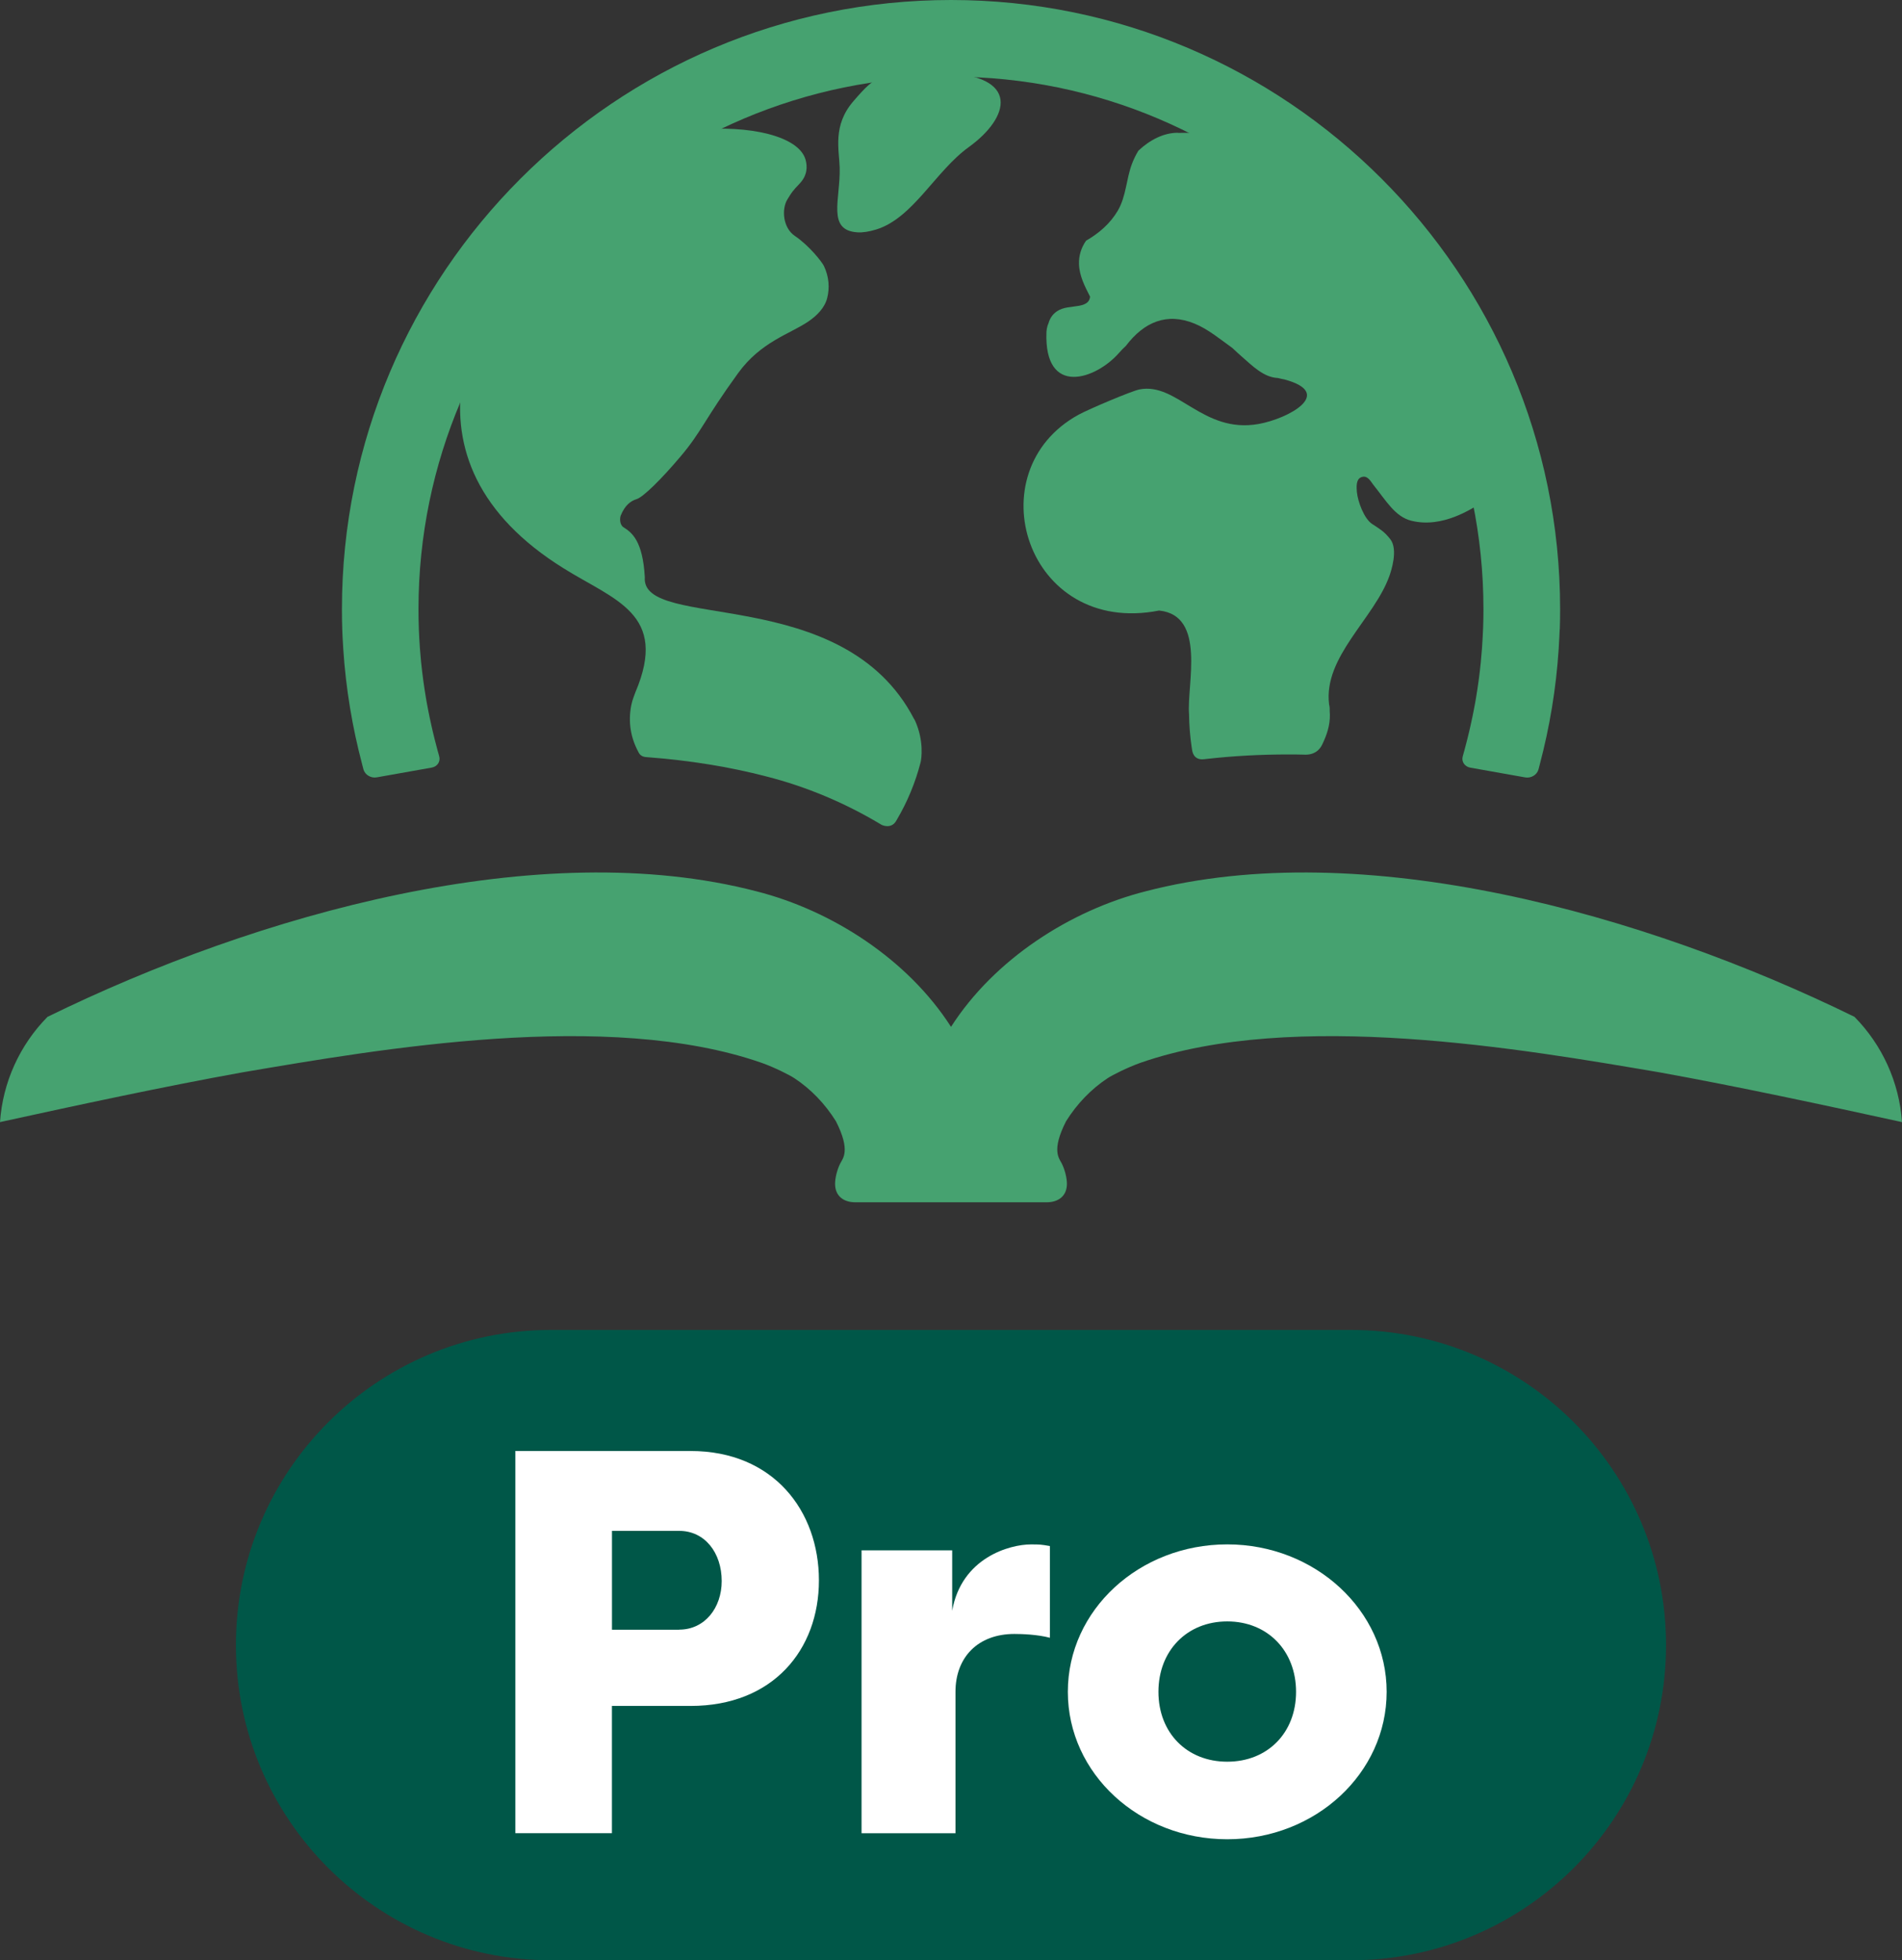
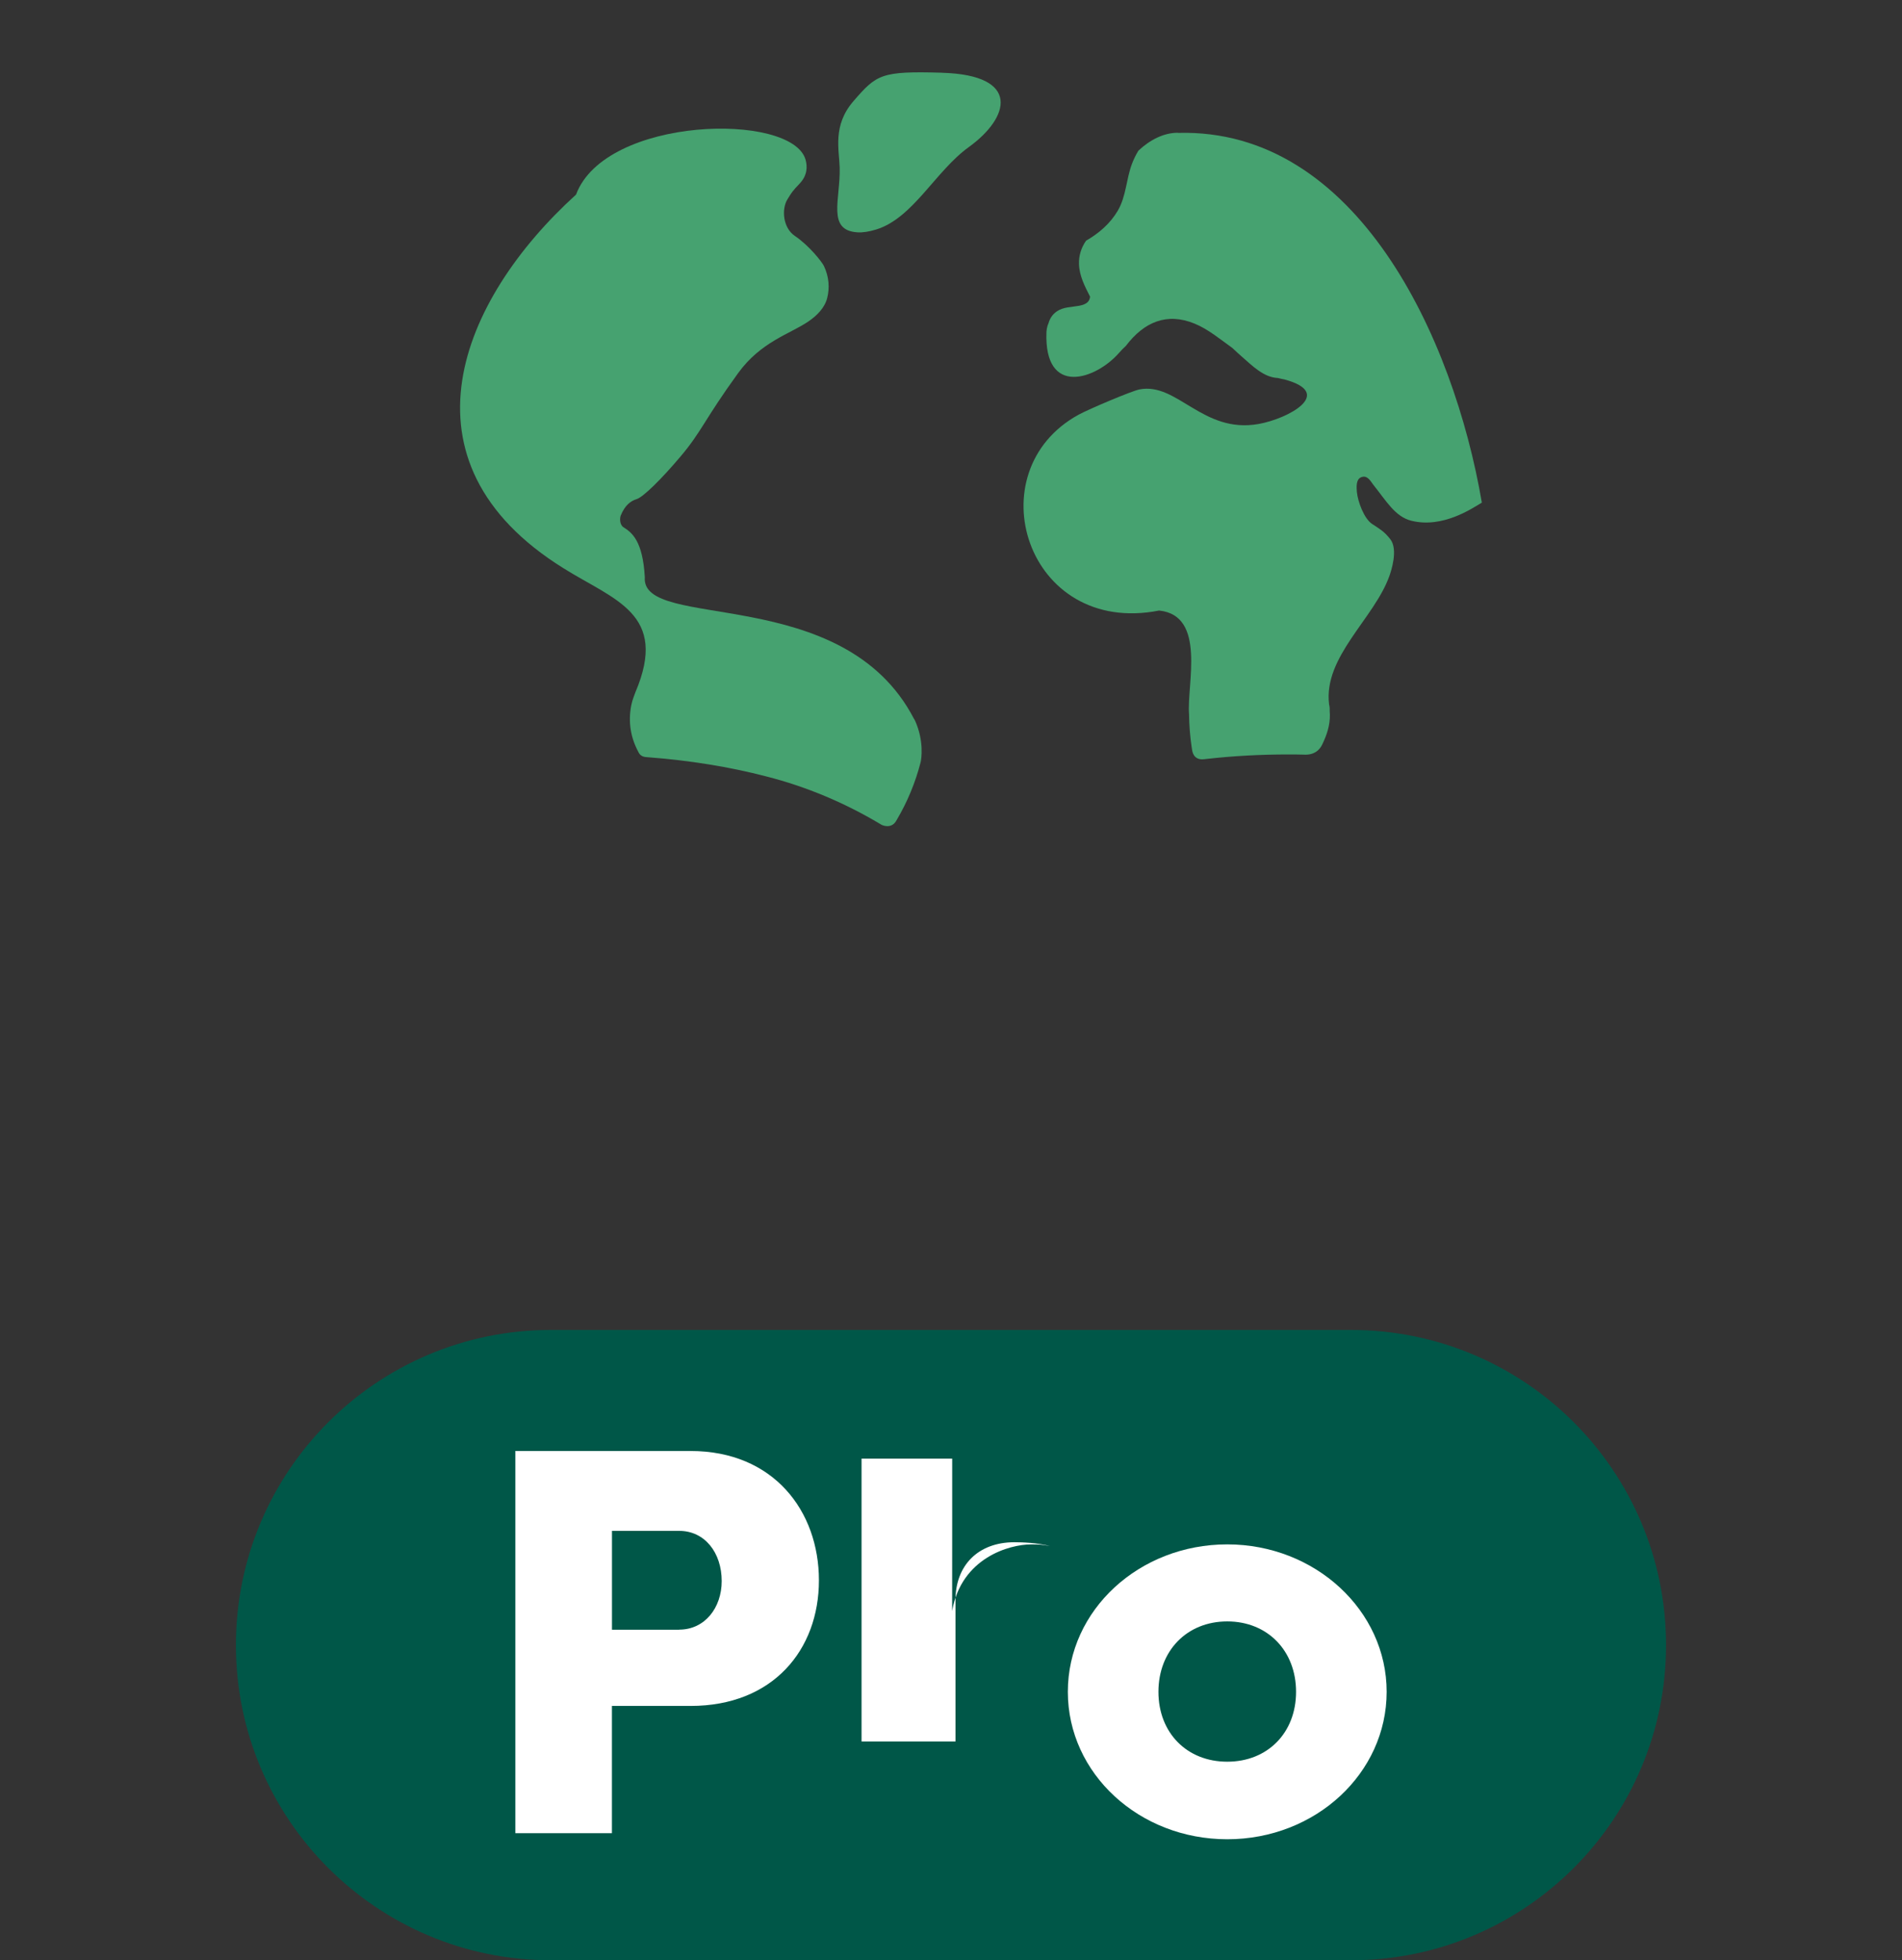
<svg xmlns="http://www.w3.org/2000/svg" version="1.1" width="409.63" height="422.15">
  <rect width="100%" height="100%" fill="#333333" stroke="none" />
  <svg id="SvgjsSvg1007" data-name="Layer 2" viewBox="0 0 409.63 422.15">
    <defs>
      <style>
      .cls-1 {
        fill: #005748;
      }

      .cls-2 {
        fill: #46a270;
      }

      .cls-3 {
        fill: #fff;
      }
    </style>
    </defs>
    <g id="SvgjsG1006" data-name="Layer 1">
      <g>
-         <path class="cls-2" d="M399.41,218.98c-45.27-22.19-106.02-39.21-152.71-27.03-16.21,4.12-32.54,14.61-41.88,29.18-9.35-14.58-25.68-25.06-41.88-29.18-46.69-12.18-107.44,4.84-152.71,27.03-5.96,6.04-9.64,14.08-10.23,22.66,16.93-3.7,35.39-7.68,52.27-10.72,29.3-4.97,78.61-13.61,111.79-2.03,2.81,1,5.97,2.61,7.01,3.29,3.57,2.34,6.62,5.53,8.97,9.29,3.22,6.36,1.47,7.98.9,9.12-.61,1.23-1.09,3.01-1.09,4.34,0,2.66,1.86,3.98,4.36,3.98h41.21c2.5,0,4.36-1.33,4.36-3.98,0-1.33-.48-3.11-1.09-4.34-.57-1.14-2.32-2.77.9-9.12,2.35-3.76,5.4-6.94,8.97-9.29,1.04-.68,4.2-2.28,7.01-3.29,33.18-11.58,82.49-2.94,111.79,2.03,16.88,3.05,35.33,7.02,52.27,10.72-.59-8.58-4.27-16.62-10.23-22.66h.01Z" />
        <g>
          <g>
            <path class="cls-2" d="M202.87,15.66c-13.13-.38-14.06.35-19.06,6.12-4.55,5.25-3.07,10.48-2.97,14.34.17,6.82-2.8,13.47,3.8,13.91,1.16.08,2.52-.14,4.07-.61,7.94-2.45,12.76-12.58,19.94-17.75,8.8-6.34,11.32-15.51-5.77-16h-.01Z" />
            <path class="cls-2" d="M253.69,28.59c-3.05-.01-6.04,1.53-8.51,3.85-.53.86-.99,1.8-1.38,2.81-1.26,3.32-1.24,7-3.06,10.11-1.61,2.76-4.08,4.89-6.83,6.47-1.03,1.46-1.6,3.21-1.53,5.06.09,2.57,1.26,4.77,2.39,7-.13,1-.65,1.63-2.38,1.96-1.57.29-3.38.24-4.76,1.19-.99.67-1.55,1.59-1.83,2.62-.34.7-.42,1.61-.43,1.87-.52,14.02,10.68,10.2,15.72,4.37.34-.4.85-.92,1.44-1.47.01-.02.02-.04.03-.05,3.82-4.98,8.7-7.17,14.74-4.68,2.89,1.19,5.45,3.33,8.1,5.23.7.66,1.41,1.31,2.14,1.95,2.18,1.9,4.64,4.4,7.66,4.52.48.12.96.23,1.41.31,10.98,2.95.88,8.46-5.58,9.6-12.02,2.12-17.49-9.03-25.61-7.45-1.71.33-10.93,4.25-13.1,5.43-22.34,12.19-11.29,47.8,17.31,42.19,10.23,1.04,5.94,15.94,6.45,22.31.03,2.36.21,4.69.55,7,.03.2.06.4.09.6.04.23.21,2.37,2.56,2.11.24-.03.48-.06.71-.08,5.62-.63,11.41-.95,17.46-.95.98,0,1.97,0,2.96.03.27,0,.53.02.8.02,2.65-.02,3.44-1.99,3.54-2.17.13-.27.26-.55.38-.82.9-2.03,1.45-4.14,1.24-6.43.04-.84-.11-1.31-.13-1.42-1.26-10.25,9.71-18.45,12.99-27.65.32-.9,1.97-5.69.17-7.95-1.35-1.69-2.16-2.1-3.91-3.26-1.74-1.16-3.07-4.85-3.26-6.86-.18-1.88.04-3.02,1.22-3.28,1.17-.26,1.86,1.15,2.26,1.64,2.84,3.54,4.74,6.95,8.24,7.82,6.76,1.69,13.08-2.65,15.19-3.9-6.08-35.6-26.95-80.69-65.46-79.62v-.03h.01Z" />
            <path class="cls-2" d="M196.87,154.85c-15.25-29.51-58.9-18.81-58-30.55-.44-7.82-2.77-9.61-4.58-10.75-.87-.54-.82-2.01-.6-2.54.92-2.25,2.16-3.14,3.43-3.53,1.38-.42,5.25-4.2,9.51-9.25,4.52-5.36,5.1-7.9,12.33-17.87,4.9-6.76,11.11-8.41,15.09-11.1,1.89-1.28,3.56-2.96,4.1-5.08.54-2.12.42-4.54-.7-6.89-.42-.88-3.17-4.4-6.26-6.48-2.59-1.75-2.91-5.8-1.58-7.92.95-1.52.99-1.65,2.63-3.38,1.64-1.74,1.67-3.62,1.26-5.1-2.89-10.32-43.16-9.41-49.44,7.5-24.9,22.57-39.6,57.49-2.72,80.45,11,6.9,22.72,9.78,15.5,26.73-.19.46-.75,2.04-.78,2.35-.05.16-.09.33-.12.51-.68,3.61-.1,6.91,1.53,9.95.02.05.05.09.07.14.06.11.42.93,1.62,1,.09,0,.18,0,.27.02,9.02.68,17.61,2.06,25.63,4.15,8.62,2.19,16.93,5.7,24.53,10.25.07.04.14.08.21.13.32.19,2.09.88,3.11-.66.08-.13.16-.26.24-.4,2.26-3.83,3.99-7.97,5.12-12.37.19-.76.75-4.57-1.15-8.87-.07-.15-.15-.3-.23-.45h-.02Z" />
          </g>
-           <path class="cls-2" d="M335.93,135.53c.05-1.44.07-2.89.07-4.35C336,58.85,277.15,0,204.82,0S73.64,58.85,73.64,131.19c0,1.46.02,2.9.07,4.35.04,1.19.1,2.37.18,3.54.01.24.02.48.04.71.56,8.52,1.95,16.82,4.07,24.83l.28,1.08c.33,1.17,1.63,1.94,2.88,1.7l11.77-2.09c1.26-.2,2-1.32,1.65-2.48,0,0,0-.03-.26-.94h0s-.02-.08-.04-.12c-.12-.45-.23-.9-.35-1.35-.1-.38-.2-.76-.3-1.15-.15-.6-.3-1.2-.44-1.8-.09-.39-.18-.79-.27-1.19-.14-.61-.27-1.23-.4-1.84-.08-.37-.15-.75-.23-1.13-.13-.65-.25-1.29-.37-1.94-.05-.31-.1-.61-.16-.92-.44-2.6-.8-5.22-1.07-7.88,0-.03,0-.06-.01-.1-.07-.75-.13-1.49-.19-2.24-.02-.23-.04-.45-.06-.68,0-.06,0-.13-.01-.19-.09-1.26-.16-2.53-.21-3.81v-.2c0-.07,0-.14-.01-.21-.05-1.31-.07-2.63-.07-3.95,0-63.24,51.45-114.68,114.68-114.68s114.68,51.45,114.68,114.68c0,1.32-.02,2.64-.07,3.95,0,.07,0,.14-.01.21,0,.07,0,.14-.01.21-.05,1.27-.12,2.54-.21,3.8,0,.06,0,.13-.01.19-.02.23-.04.46-.06.69-.06.75-.12,1.49-.19,2.24,0,.04,0,.08-.01.12-.26,2.65-.62,5.27-1.06,7.86-.05.31-.1.61-.16.92-.12.65-.24,1.3-.37,1.94-.07.38-.15.75-.23,1.13-.13.62-.26,1.23-.4,1.84-.09.4-.18.79-.27,1.19-.14.6-.29,1.2-.44,1.8-.1.39-.2.77-.3,1.16-.12.45-.23.9-.35,1.34-.01.04-.02.08-.04.12h0c-.25.91-.26.94-.26.94-.35,1.16.4,2.27,1.65,2.48l11.77,2.09c1.25.24,2.55-.52,2.88-1.7l.28-1.08c2.12-8.01,3.51-16.31,4.07-24.83.02-.24.02-.48.04-.71.07-1.18.14-2.36.18-3.54l.02-.02h0Z" />
        </g>
      </g>
      <path class="cls-1" d="M118.68,286.4h172.26c37.49,0,67.87,30.39,67.87,67.87h0c0,37.49-30.39,67.87-67.87,67.87H118.68c-37.49,0-67.87-30.39-67.87-67.87h0c0-37.49,30.39-67.87,67.87-67.87Z" />
      <g>
        <path class="cls-3" d="M110.99,394.78v-82.31h37.74c17.87,0,27.64,12.93,27.64,27.86s-9.88,27.04-27.64,27.04h-16.94v27.4h-20.81l.02.02ZM146.27,350.94c5.52,0,9.16-4.7,9.16-10.46,0-6.11-3.64-10.81-9.16-10.81h-14.47v21.29h14.47v-.02Z" />
-         <path class="cls-3" d="M205.06,346.93c1.99-11.52,12.46-14.34,16.94-14.34,1.88,0,2.12,0,4.12.35v19.75c-2.71-.71-6-.82-7.65-.82-7.88,0-12.69,5.05-12.69,12.46v30.45h-20.23v-60.91h19.52v13.06h0Z" />
+         <path class="cls-3" d="M205.06,346.93c1.99-11.52,12.46-14.34,16.94-14.34,1.88,0,2.12,0,4.12.35c-2.71-.71-6-.82-7.65-.82-7.88,0-12.69,5.05-12.69,12.46v30.45h-20.23v-60.91h19.52v13.06h0Z" />
        <path class="cls-3" d="M264.31,396.08c-18.93,0-34.33-14.1-34.33-31.75s15.4-31.75,34.33-31.75,34.33,14.23,34.33,31.75-15.29,31.75-34.33,31.75ZM264.31,379.38c8.71,0,14.82-6.24,14.82-15.05s-6.11-15.16-14.82-15.16-14.82,6.35-14.82,15.16,6.11,15.05,14.82,15.05Z" />
      </g>
    </g>
  </svg>
  <style>@media (prefers-color-scheme: light) { :root { filter: none; } }
@media (prefers-color-scheme: dark) { :root { filter: none; } }
</style>
</svg>